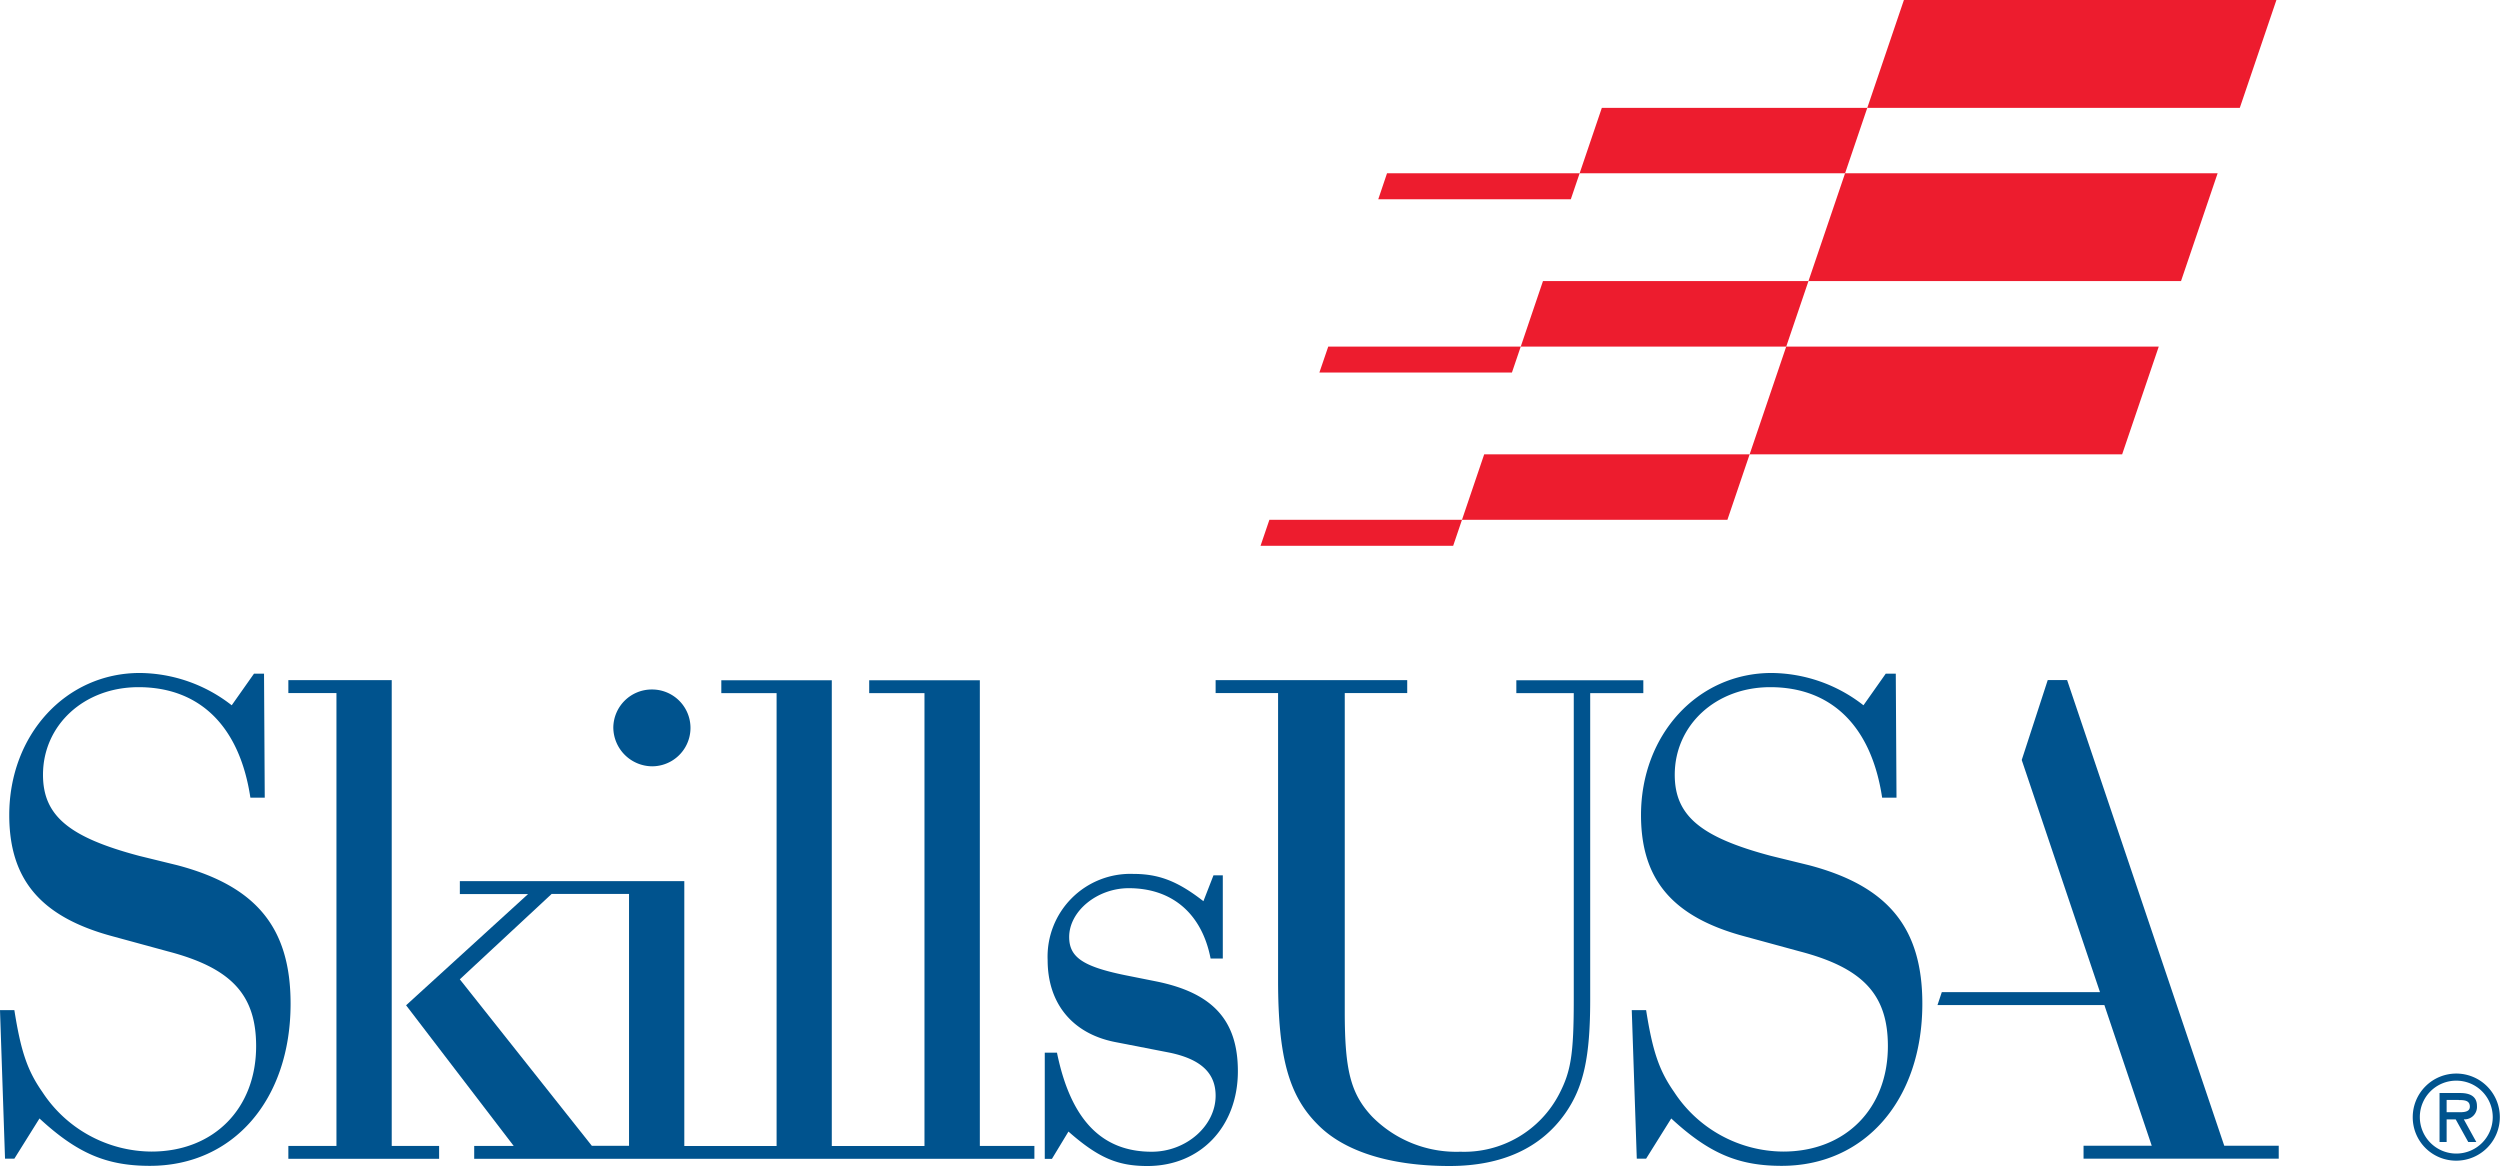
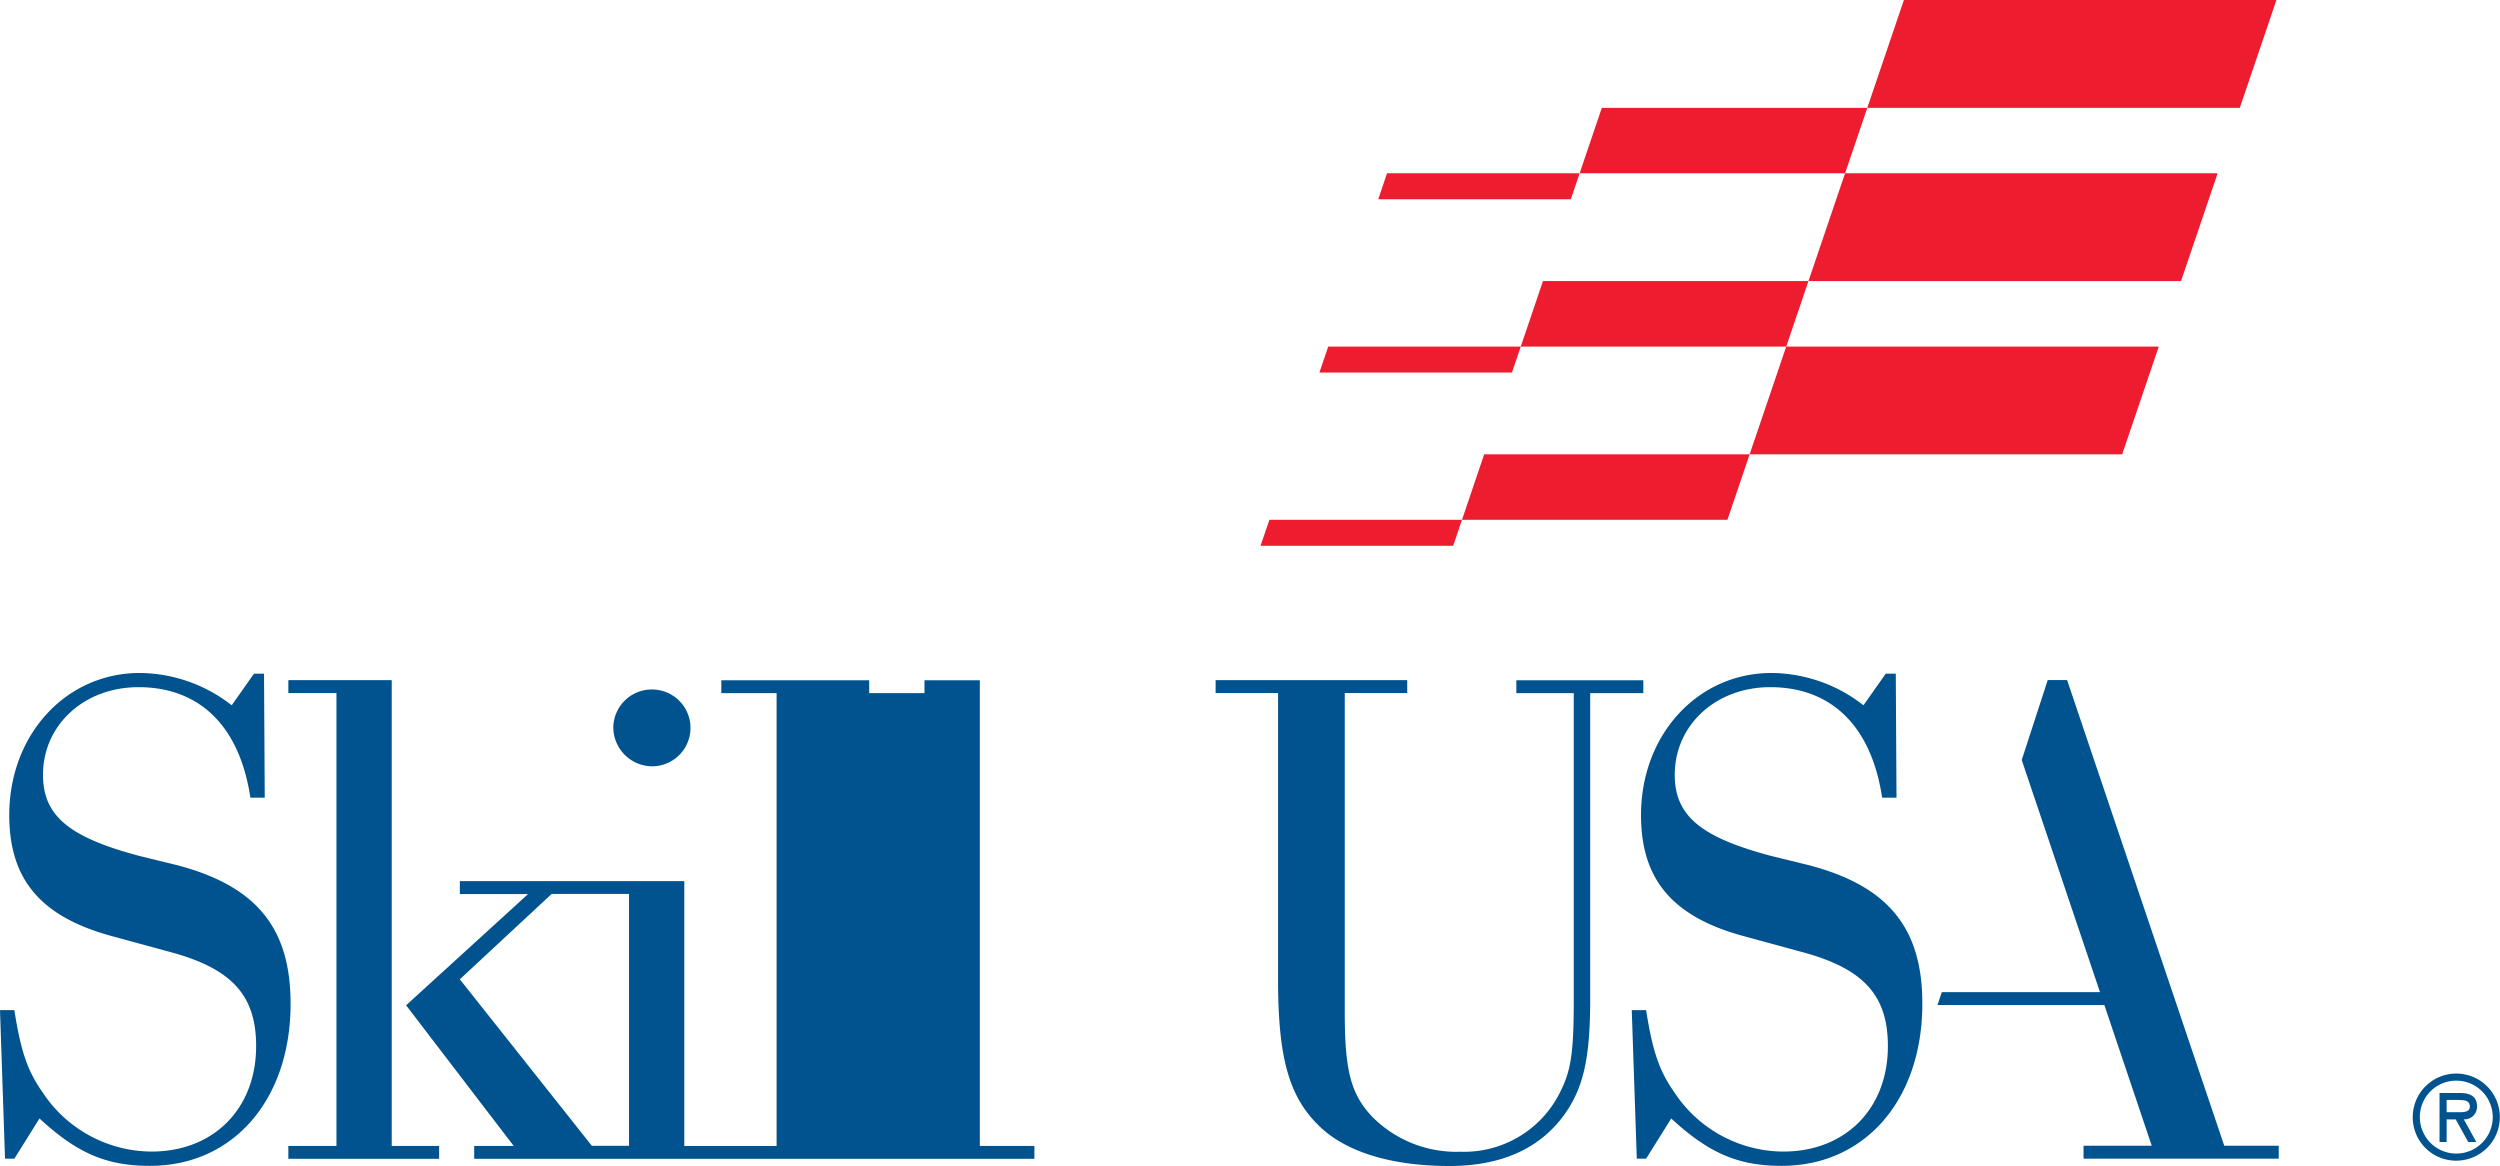
<svg xmlns="http://www.w3.org/2000/svg" width="313.42" height="146.18" viewBox="0 0 313.42 146.18">
  <g id="SkillsUSA_Primary_Logo_Color" data-name="SkillsUSA Primary Logo Color" transform="translate(0 0)">
    <path id="Path_3612" data-name="Path 3612" d="M93.2,143.37H91.94l-2.79,3.96a18.932,18.932,0,0,0-11.52-4.05c-9.27,0-16.37,7.74-16.37,17.81,0,8.1,3.96,12.78,12.95,15.2l6.93,1.89c7.92,2.07,11.07,5.4,11.07,11.88,0,7.83-5.31,13.22-13.13,13.22a16.453,16.453,0,0,1-13.67-7.47c-1.89-2.7-2.7-5.13-3.51-10.26H60.1l.63,18.62H61.9l3.15-5.04c4.77,4.41,8.46,5.94,13.85,5.94,10.44,0,17.63-8.28,17.63-20.33,0-9.54-4.32-14.75-14.21-17.36l-4.77-1.17c-8.82-2.34-12.06-5.04-12.06-10.17,0-6.21,5.13-10.98,11.97-10.98,7.65,0,12.68,4.86,14.03,13.85h1.8l-.09-15.56h0Z" transform="translate(-60.1 -58.91)" fill="#00538e" />
    <path id="Path_3613" data-name="Path 3613" d="M109.21,144.18H96.25v1.62h6.03v56.77H96.25v1.62h18.9v-1.62h-5.94V144.18Z" transform="translate(-60.1 -58.91)" fill="#00538e" />
    <path id="Path_3614" data-name="Path 3614" d="M141.85,145.35a4.821,4.821,0,0,0-4.86,4.77,4.9,4.9,0,0,0,4.86,4.86,4.815,4.815,0,0,0,0-9.63Z" transform="translate(-60.1 -58.91)" fill="#00538e" />
-     <path id="Path_3615" data-name="Path 3615" d="M213.4,168.65h-1.17l-1.26,3.24c-3.24-2.52-5.58-3.42-8.82-3.42a10.376,10.376,0,0,0-10.71,10.8c0,5.4,3.06,9.18,8.37,10.26l6.93,1.35c3.87.81,5.76,2.52,5.76,5.4,0,3.78-3.69,7.02-8.01,7.02-6.3,0-10.17-4.05-11.88-12.42h-1.53v13.31h.9l2.07-3.42c3.78,3.33,6.21,4.32,9.9,4.32,6.66,0,11.34-4.95,11.34-11.88,0-6.39-3.15-9.81-10.17-11.25l-4.05-.81c-5.22-1.08-6.93-2.25-6.93-4.77,0-3.24,3.51-6.12,7.47-6.12,5.49,0,9.18,3.24,10.26,8.82h1.53V168.64h0Z" transform="translate(-60.1 -58.91)" fill="#00538e" />
    <path id="Path_3616" data-name="Path 3616" d="M228.69,145.8h7.83v-1.62H212.5v1.62h7.83v35.99c0,9.63,1.35,14.48,4.95,18.08,3.33,3.42,9.18,5.22,16.55,5.22,6.57,0,11.43-2.25,14.48-6.57,2.34-3.33,3.15-7.11,3.15-14.3V145.81h6.66v-1.62H250.2v1.62h7.2v38.41c0,6.84-.36,9-1.8,11.79a13.423,13.423,0,0,1-12.42,7.29,14.826,14.826,0,0,1-11.07-4.41c-2.7-2.88-3.42-5.85-3.42-13.13V145.82h0Z" transform="translate(-60.1 -58.91)" fill="#00538e" />
    <path id="Path_3617" data-name="Path 3617" d="M297.77,143.37h-1.26l-2.79,3.96a18.932,18.932,0,0,0-11.52-4.05c-9.27,0-16.37,7.74-16.37,17.81,0,8.1,3.96,12.78,12.95,15.2l6.93,1.89c7.92,2.07,11.07,5.4,11.07,11.88,0,7.83-5.31,13.22-13.13,13.22a16.453,16.453,0,0,1-13.67-7.47c-1.89-2.7-2.7-5.13-3.51-10.26h-1.8l.63,18.62h1.17l3.15-5.04c4.77,4.41,8.46,5.94,13.85,5.94,10.44,0,17.63-8.28,17.63-20.33,0-9.54-4.32-14.75-14.21-17.36l-4.77-1.17c-8.82-2.34-12.06-5.04-12.06-10.17,0-6.21,5.13-10.98,11.97-10.98,7.65,0,12.68,4.86,14.03,13.85h1.8l-.09-15.56h0Z" transform="translate(-60.1 -58.91)" fill="#00538e" />
    <path id="Path_3618" data-name="Path 3618" d="M219.24,124.08l-1.11,3.26h24.15l3.89-11.47h79.98l4.59-13.51H226.62l-1.11,3.25h24.14l3.89-11.46h79.99l4.59-13.52H233.99l-1.1,3.26h24.14l3.89-11.46H340.9l4.59-13.52h-46.7l-22.13,65.17Z" transform="translate(-60.1 -58.91)" fill="#ed1c2e" fill-rule="evenodd" />
    <path id="Path_3619" data-name="Path 3619" d="M303.54,183.29h19.83l-9.81-29.1,3.26-10.02h2.43l19.7,58.38h6.83v1.62H321.31v-1.62h8.55l-5.94-17.64H303l.54-1.62Z" transform="translate(-60.1 -58.91)" fill="#00538e" />
-     <path id="Path_3620" data-name="Path 3620" d="M182.94,144.18v58.39h6.84v1.62H119.55v-1.62h4.95l-13.49-17.63L126.3,171h-8.55v-1.62h28.14v33.2h11.57V145.81h-6.93v-1.62h13.85v58.39H176V145.81h-6.93v-1.62h13.85Zm-65.19,37.51,16.55,20.87h4.66V170.98h-9.7l-11.52,10.71h0Z" transform="translate(-60.1 -58.91)" fill="#00538e" fill-rule="evenodd" />
+     <path id="Path_3620" data-name="Path 3620" d="M182.94,144.18v58.39h6.84v1.62H119.55v-1.62h4.95l-13.49-17.63L126.3,171h-8.55v-1.62h28.14v33.2h11.57V145.81h-6.93v-1.62h13.85H176V145.81h-6.93v-1.62h13.85Zm-65.19,37.51,16.55,20.87h4.66V170.98h-9.7l-11.52,10.71h0Z" transform="translate(-60.1 -58.91)" fill="#00538e" fill-rule="evenodd" />
    <path id="Path_3621" data-name="Path 3621" d="M368.05,204.42a5.46,5.46,0,1,0-5.47-5.46,5.431,5.431,0,0,0,5.47,5.46Zm0-10.03a4.57,4.57,0,1,1-4.58,4.57,4.558,4.558,0,0,1,4.58-4.57Zm.94,4.85a1.56,1.56,0,0,0,1.64-1.68c0-1.29-1-1.62-2.11-1.62h-2.58v6.14h.89v-2.83h1.14l1.57,2.83h1.01l-1.56-2.83h0Zm-.64-2.42c.74,0,1.39.06,1.39.83,0,.83-1.14.69-1.97.69h-.94v-1.53h1.53Z" transform="translate(-60.1 -58.91)" fill="#00538e" fill-rule="evenodd" />
  </g>
</svg>